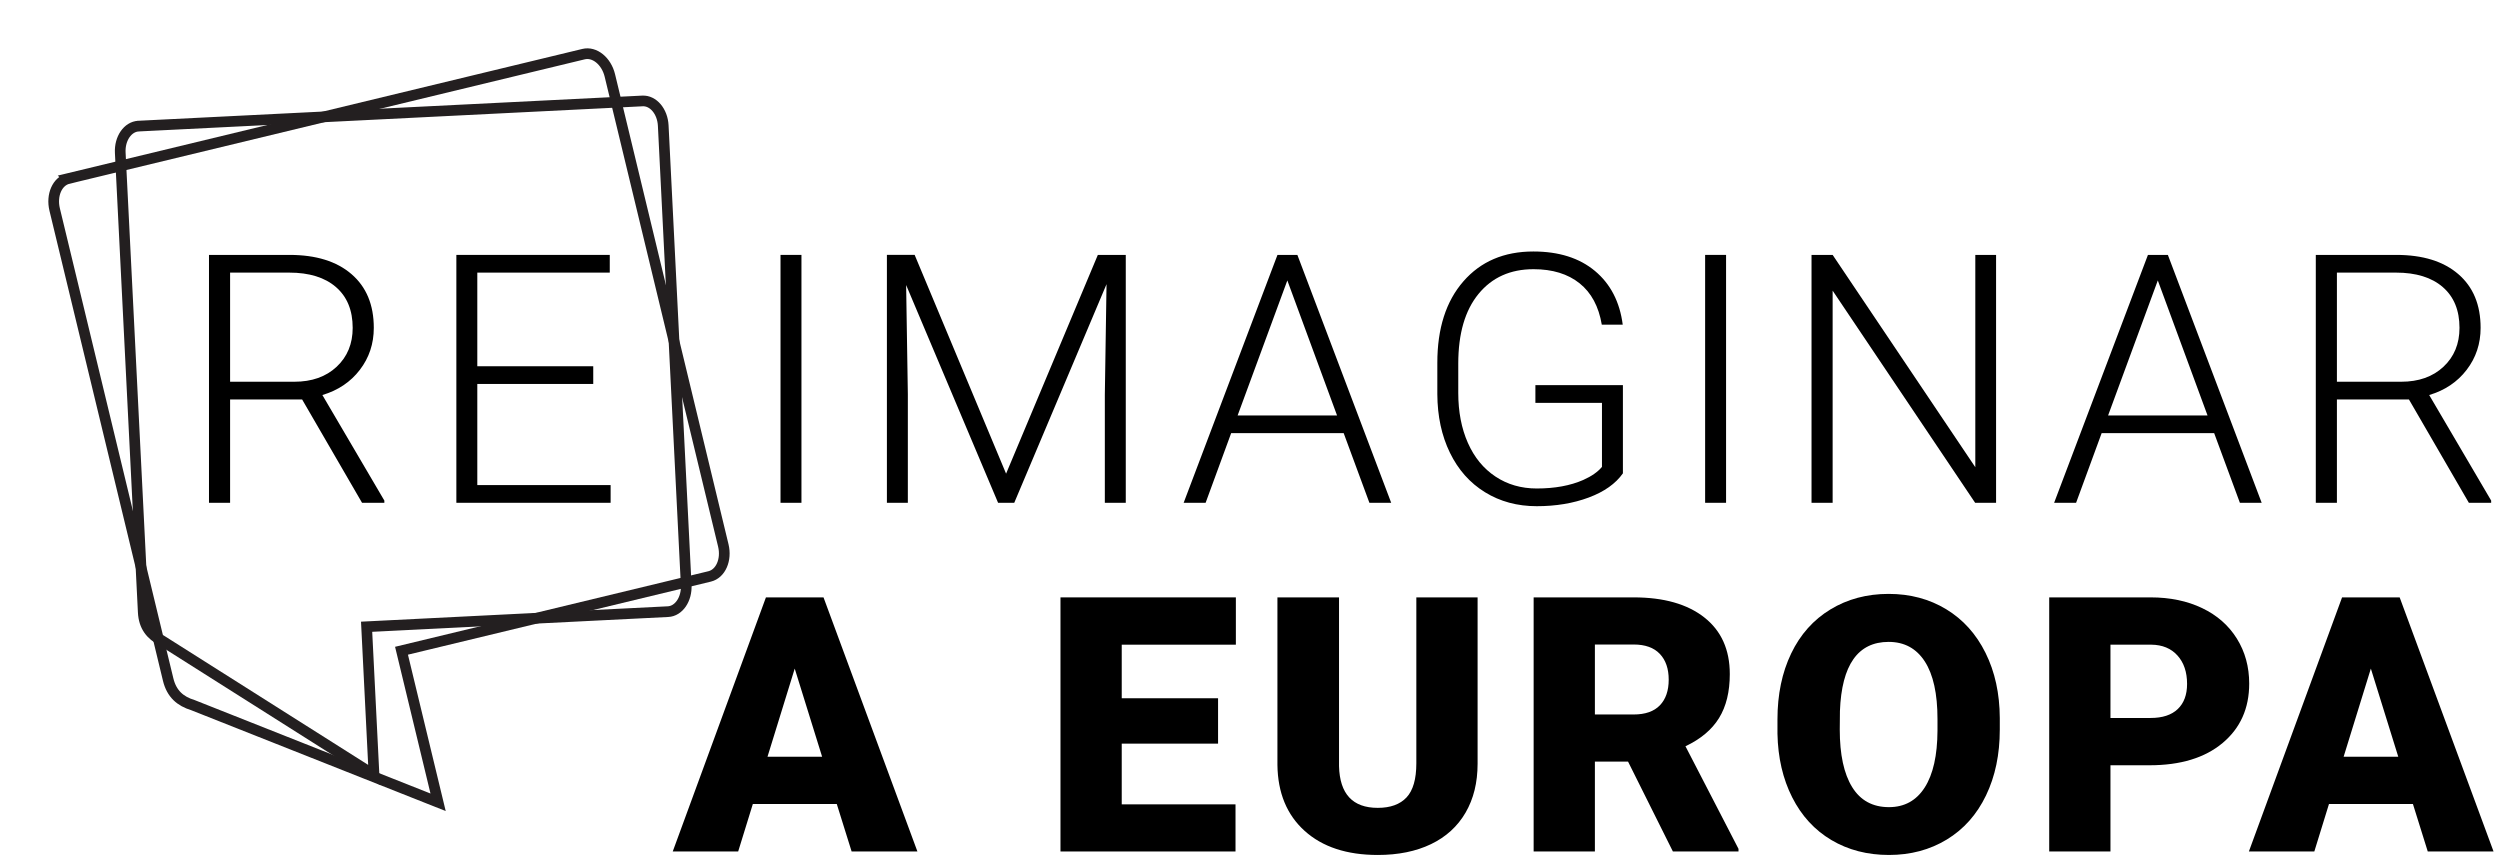
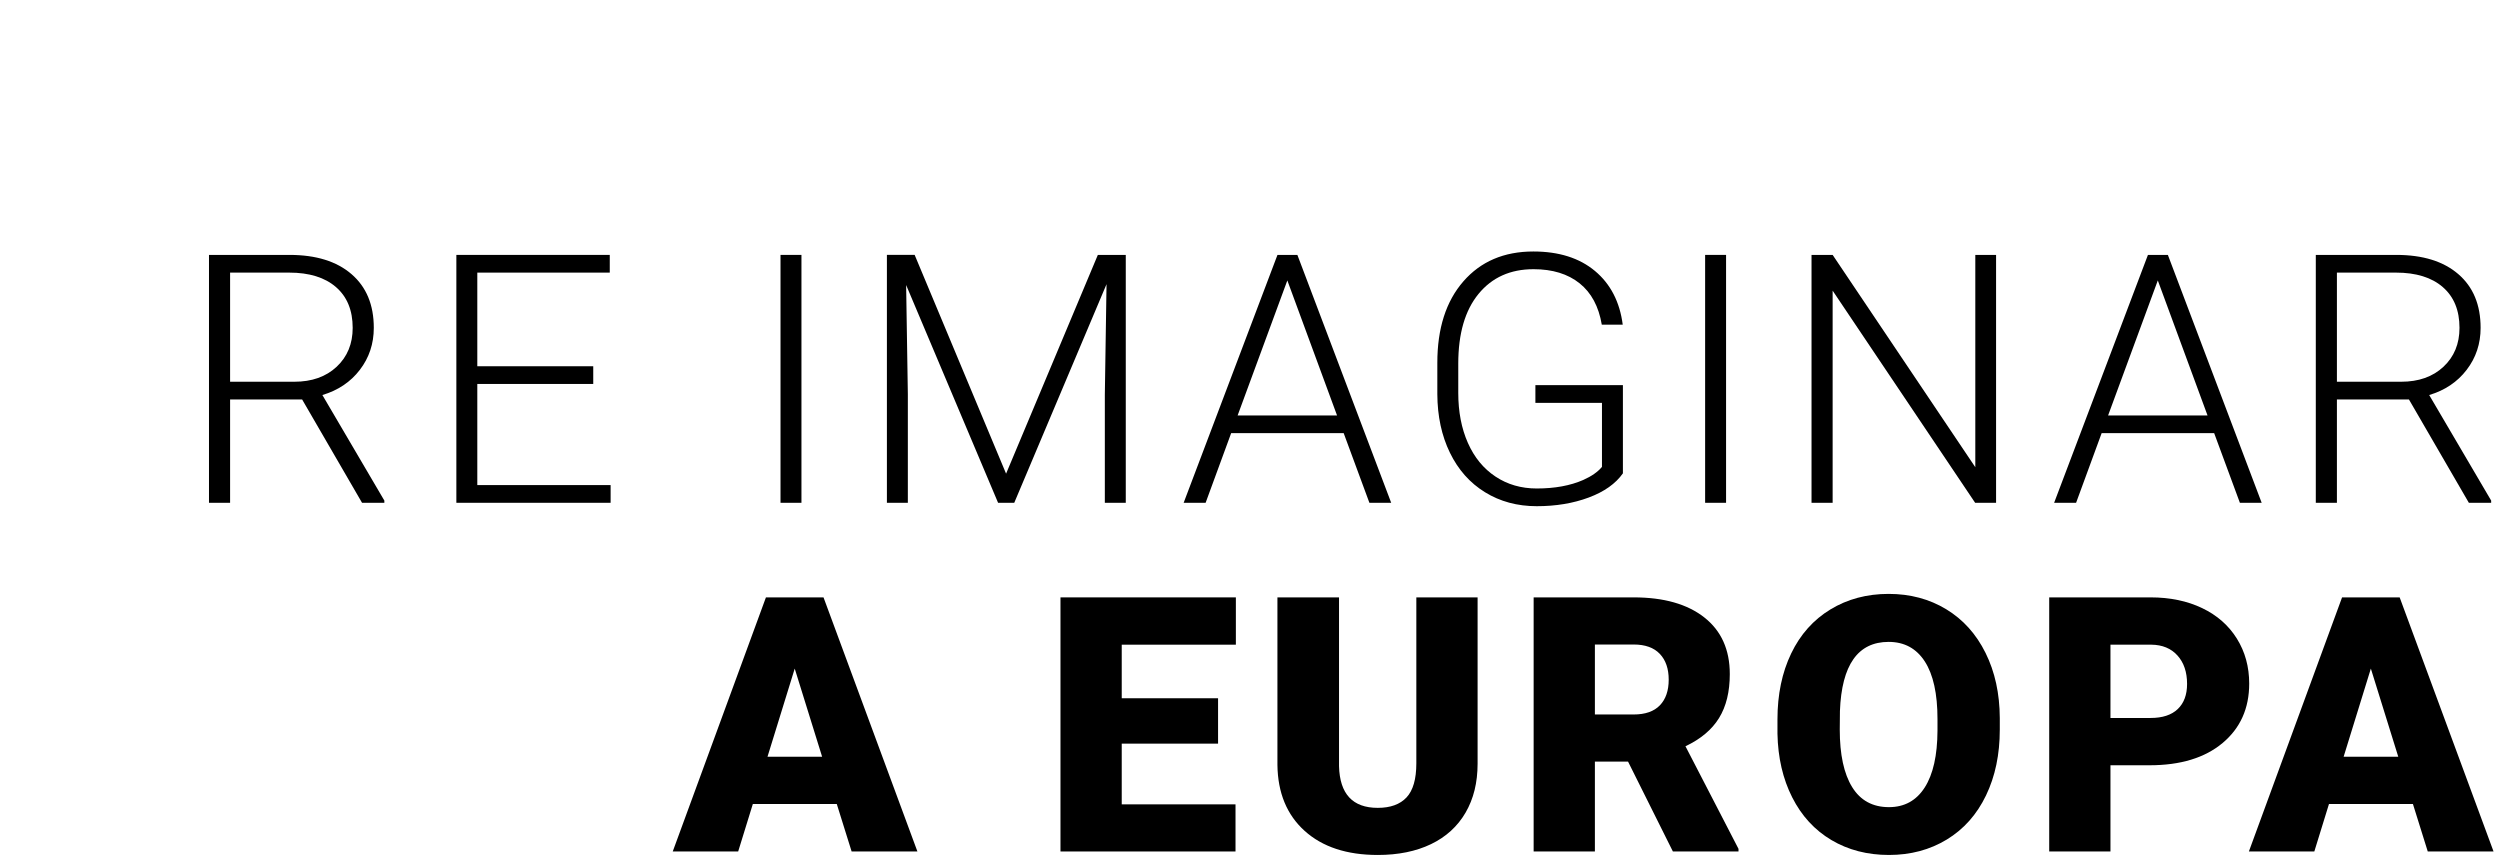
<svg xmlns="http://www.w3.org/2000/svg" width="100%" height="100%" viewBox="0 0 234 81" version="1.1" xml:space="preserve" style="fill-rule:evenodd;clip-rule:evenodd;stroke-miterlimit:10;">
  <g>
    <g>
      <path d="M28.278,37.388l-6.741,0l0,9.673l-1.976,0l-0,-23.202l7.538,-0c2.475,-0 4.409,0.599 5.8,1.798c1.392,1.199 2.088,2.876 2.088,5.03c0,1.486 -0.436,2.796 -1.307,3.932c-0.871,1.135 -2.04,1.92 -3.506,2.355l5.801,9.88l0,0.207l-2.088,0l-5.609,-9.673Zm-6.741,-1.657l6.008,-0c1.647,-0 2.969,-0.468 3.968,-1.405c0.999,-0.936 1.498,-2.149 1.498,-3.639c-0,-1.638 -0.521,-2.91 -1.562,-3.814c-1.041,-0.905 -2.502,-1.357 -4.382,-1.357l-5.53,-0l0,10.215Z" style="fill-rule:nonzero;" />
      <path d="M55.528,35.938l-10.852,0l-0,9.466l12.478,-0l-0,1.657l-14.438,0l-0,-23.202l14.358,-0l0,1.657l-12.398,-0l-0,8.765l10.852,-0l0,1.657Z" style="fill-rule:nonzero;" />
      <rect x="73.056" y="23.859" width="1.96" height="23.203" style="fill-rule:nonzero;" />
      <path d="M85.612,23.859l8.558,20.477l8.589,-20.477l2.614,-0l-0,23.202l-1.96,0l-0,-10.103l0.159,-10.358l-8.637,20.461l-1.514,0l-8.606,-20.382l0.16,10.215l-0,10.167l-1.96,0l-0,-23.202l2.597,-0Z" style="fill-rule:nonzero;" />
      <path d="M125.77,40.544l-10.534,-0l-2.39,6.517l-2.056,0l8.781,-23.202l1.864,-0l8.781,23.202l-2.04,0l-2.406,-6.517Zm-9.928,-1.658l9.306,0l-4.653,-12.637l-4.653,12.637Z" style="fill-rule:nonzero;" />
      <path d="M151.904,44.304c-0.68,0.967 -1.745,1.722 -3.195,2.263c-1.451,0.542 -3.073,0.813 -4.869,0.813c-1.817,0 -3.431,-0.436 -4.844,-1.307c-1.413,-0.871 -2.508,-2.103 -3.283,-3.697c-0.776,-1.593 -1.169,-3.421 -1.179,-5.482l-0,-2.932c-0,-3.219 0.812,-5.761 2.438,-7.625c1.625,-1.865 3.808,-2.797 6.549,-2.797c2.391,-0 4.314,0.608 5.769,1.824c1.456,1.217 2.322,2.893 2.598,5.028l-1.96,0c-0.287,-1.705 -0.98,-2.997 -2.08,-3.876c-1.099,-0.879 -2.536,-1.319 -4.311,-1.319c-2.167,0 -3.883,0.771 -5.147,2.313c-1.264,1.541 -1.896,3.716 -1.896,6.523l-0,2.743c-0,1.765 0.3,3.325 0.9,4.68c0.6,1.356 1.461,2.406 2.582,3.15c1.121,0.745 2.409,1.117 3.864,1.117c1.689,-0 3.14,-0.266 4.351,-0.797c0.786,-0.351 1.37,-0.76 1.753,-1.227l-0,-5.992l-6.231,-0l-0,-1.657l8.191,-0l-0,8.254Z" style="fill-rule:nonzero;" />
      <rect x="159.6" y="23.859" width="1.96" height="23.203" style="fill-rule:nonzero;" />
      <path d="M186.833,47.061l-1.96,0l-13.338,-19.856l-0,19.856l-1.976,0l-0,-23.202l1.976,-0l13.354,19.872l0,-19.872l1.944,-0l0,23.202Z" style="fill-rule:nonzero;" />
      <path d="M207.246,40.544l-10.533,-0l-2.391,6.517l-2.056,0l8.781,-23.202l1.865,-0l8.78,23.202l-2.039,0l-2.407,-6.517Zm-9.928,-1.658l9.307,0l-4.654,-12.637l-4.653,12.637Z" style="fill-rule:nonzero;" />
      <path d="M225.476,37.388l-6.741,0l0,9.673l-1.976,0l-0,-23.202l7.538,-0c2.475,-0 4.409,0.599 5.8,1.798c1.392,1.199 2.088,2.876 2.088,5.03c0,1.486 -0.436,2.796 -1.307,3.932c-0.871,1.135 -2.04,1.92 -3.506,2.355l5.801,9.88l0,0.207l-2.088,0l-5.609,-9.673Zm-6.741,-1.657l6.008,-0c1.647,-0 2.969,-0.468 3.968,-1.405c0.999,-0.936 1.498,-2.149 1.498,-3.639c-0,-1.638 -0.521,-2.91 -1.562,-3.814c-1.041,-0.905 -2.502,-1.357 -4.382,-1.357l-5.53,-0l0,10.215Z" style="fill-rule:nonzero;" />
      <path d="M78.322,75.255l-7.857,0l-1.372,4.443l-6.125,0l8.723,-23.783l5.39,0l8.788,23.783l-6.158,0l-1.389,-4.443Zm-6.484,-4.426l5.112,-0l-2.564,-8.249l-2.548,8.249Z" style="fill-rule:nonzero;" />
      <path d="M114.011,69.604l-9.017,-0l0,5.684l10.65,-0l0,4.41l-16.383,0l-0,-23.783l16.416,0l0,4.427l-10.683,-0l0,5.015l9.017,-0l-0,4.247Z" style="fill-rule:nonzero;" />
      <path d="M138.303,55.915l-0,15.567c-0,1.764 -0.376,3.291 -1.127,4.582c-0.752,1.29 -1.83,2.273 -3.235,2.948c-1.404,0.675 -3.065,1.013 -4.982,1.013c-2.896,-0 -5.178,-0.751 -6.844,-2.254c-1.666,-1.503 -2.515,-3.561 -2.548,-6.175l0,-15.681l5.766,0l0,15.796c0.066,2.602 1.274,3.904 3.626,3.904c1.187,-0 2.086,-0.327 2.696,-0.98c0.609,-0.654 0.914,-1.716 0.914,-3.186l0,-15.534l5.734,0Z" style="fill-rule:nonzero;" />
      <path d="M152.386,71.286l-3.104,0l0,8.412l-5.733,0l-0,-23.783l9.359,0c2.821,0 5.026,0.626 6.616,1.877c1.59,1.251 2.385,3.018 2.385,5.303c-0,1.653 -0.335,3.024 -1.005,4.112c-0.67,1.088 -1.718,1.969 -3.144,2.643l4.965,9.603l0,0.245l-6.142,0l-4.197,-8.412Zm-3.104,-4.41l3.626,-0c1.089,-0 1.909,-0.287 2.459,-0.86c0.55,-0.573 0.824,-1.373 0.824,-2.399c0,-1.026 -0.277,-1.831 -0.833,-2.415c-0.555,-0.584 -1.372,-0.876 -2.45,-0.876l-3.626,-0l0,6.55Z" style="fill-rule:nonzero;" />
      <path d="M187.18,68.297c0,2.319 -0.43,4.372 -1.29,6.158c-0.86,1.786 -2.083,3.161 -3.667,4.124c-1.585,0.964 -3.39,1.446 -5.415,1.446c-2.025,-0 -3.822,-0.466 -5.39,-1.397c-1.568,-0.931 -2.791,-2.262 -3.667,-3.993c-0.877,-1.732 -1.337,-3.719 -1.381,-5.962l0,-1.34c0,-2.33 0.428,-4.386 1.283,-6.166c0.854,-1.781 2.08,-3.155 3.675,-4.125c1.595,-0.969 3.411,-1.453 5.447,-1.453c2.015,-0 3.812,0.479 5.391,1.437c1.579,0.958 2.807,2.322 3.683,4.092c0.877,1.769 1.32,3.798 1.331,6.084l0,1.095Zm-5.831,-0.997c-0,-2.363 -0.395,-4.157 -1.184,-5.382c-0.79,-1.225 -1.92,-1.837 -3.39,-1.837c-2.874,-0 -4.394,2.156 -4.557,6.468l-0.016,1.748c-0,2.33 0.386,4.122 1.159,5.374c0.774,1.252 1.922,1.878 3.447,1.878c1.448,0 2.565,-0.615 3.349,-1.845c0.784,-1.231 1.181,-3.001 1.192,-5.309l-0,-1.095Z" style="fill-rule:nonzero;" />
      <path d="M197.539,71.629l-0,8.069l-5.733,0l-0,-23.783l9.49,0c1.818,0 3.427,0.335 4.827,1.005c1.399,0.67 2.482,1.622 3.25,2.858c0.768,1.236 1.152,2.638 1.152,4.207c-0,2.319 -0.831,4.173 -2.491,5.561c-1.661,1.389 -3.94,2.083 -6.836,2.083l-3.659,0Zm-0,-4.427l3.757,0c1.111,0 1.957,-0.277 2.54,-0.833c0.582,-0.555 0.874,-1.339 0.874,-2.352c-0,-1.111 -0.3,-1.998 -0.899,-2.662c-0.599,-0.665 -1.415,-1.002 -2.45,-1.013l-3.822,-0l-0,6.86Z" style="fill-rule:nonzero;" />
      <path d="M225.849,75.255l-7.857,0l-1.372,4.443l-6.125,0l8.722,-23.783l5.391,0l8.787,23.783l-6.158,0l-1.388,-4.443Zm-6.485,-4.426l5.113,-0l-2.565,-8.249l-2.548,8.249Z" style="fill-rule:nonzero;" />
    </g>
-     <path d="M6.394,16.711l48.227,-11.644c1.033,-0.252 2.135,0.647 2.461,1.994l10.619,43.99c0.326,1.347 -0.246,2.65 -1.278,2.902l-28.842,6.956l3.425,14.185l-22.945,-9.092c-1.181,-0.361 -1.999,-1.051 -2.325,-2.41l-10.619,-43.978c-0.327,-1.359 0.245,-2.651 1.277,-2.903Z" style="fill:none;fill-rule:nonzero;stroke:#231f20;stroke-width:1px;" />
-     <path d="M12.964,11.804l47.165,-2.355c1.01,-0.055 1.882,0.975 1.949,2.3l2.151,43.015c0.067,1.325 -0.697,2.442 -1.707,2.486l-28.207,1.413l0.693,13.868l-19.85,-12.564c-1.041,-0.537 -1.683,-1.337 -1.749,-2.662l-2.153,-43.015c-0.066,-1.325 0.698,-2.431 1.708,-2.486Z" style="fill:none;fill-rule:nonzero;stroke:#231f20;stroke-width:1px;" />
  </g>
</svg>